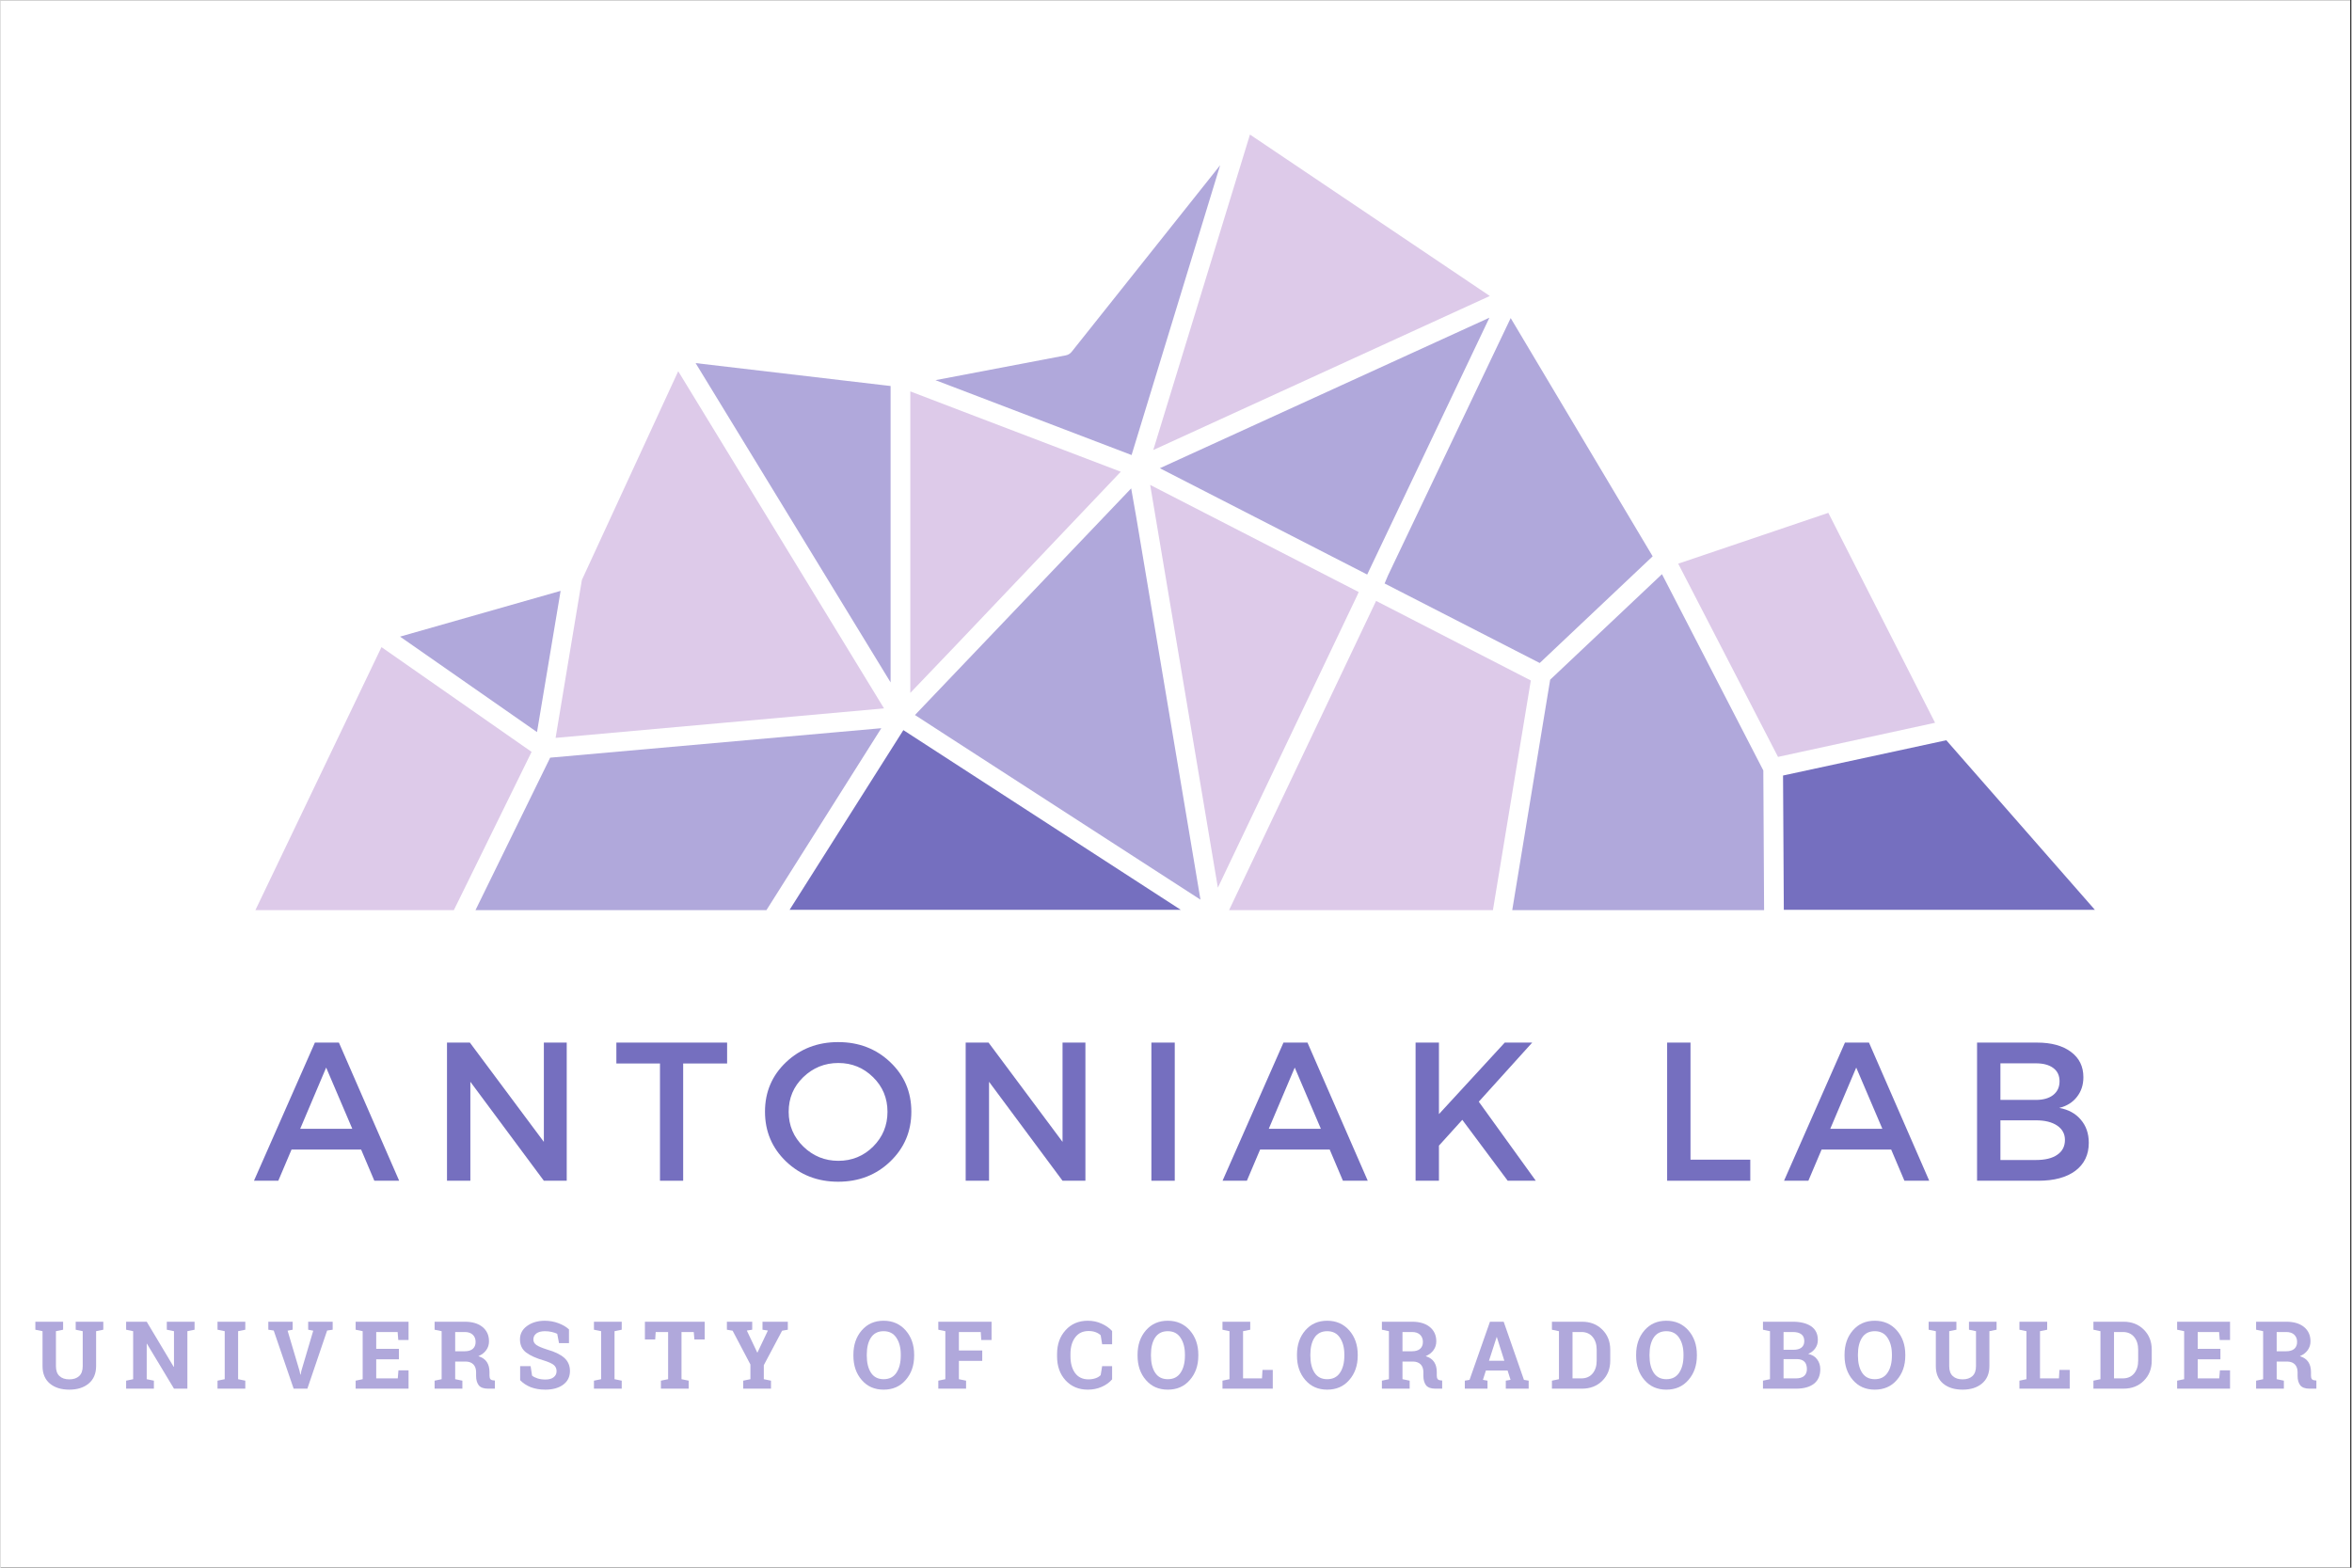
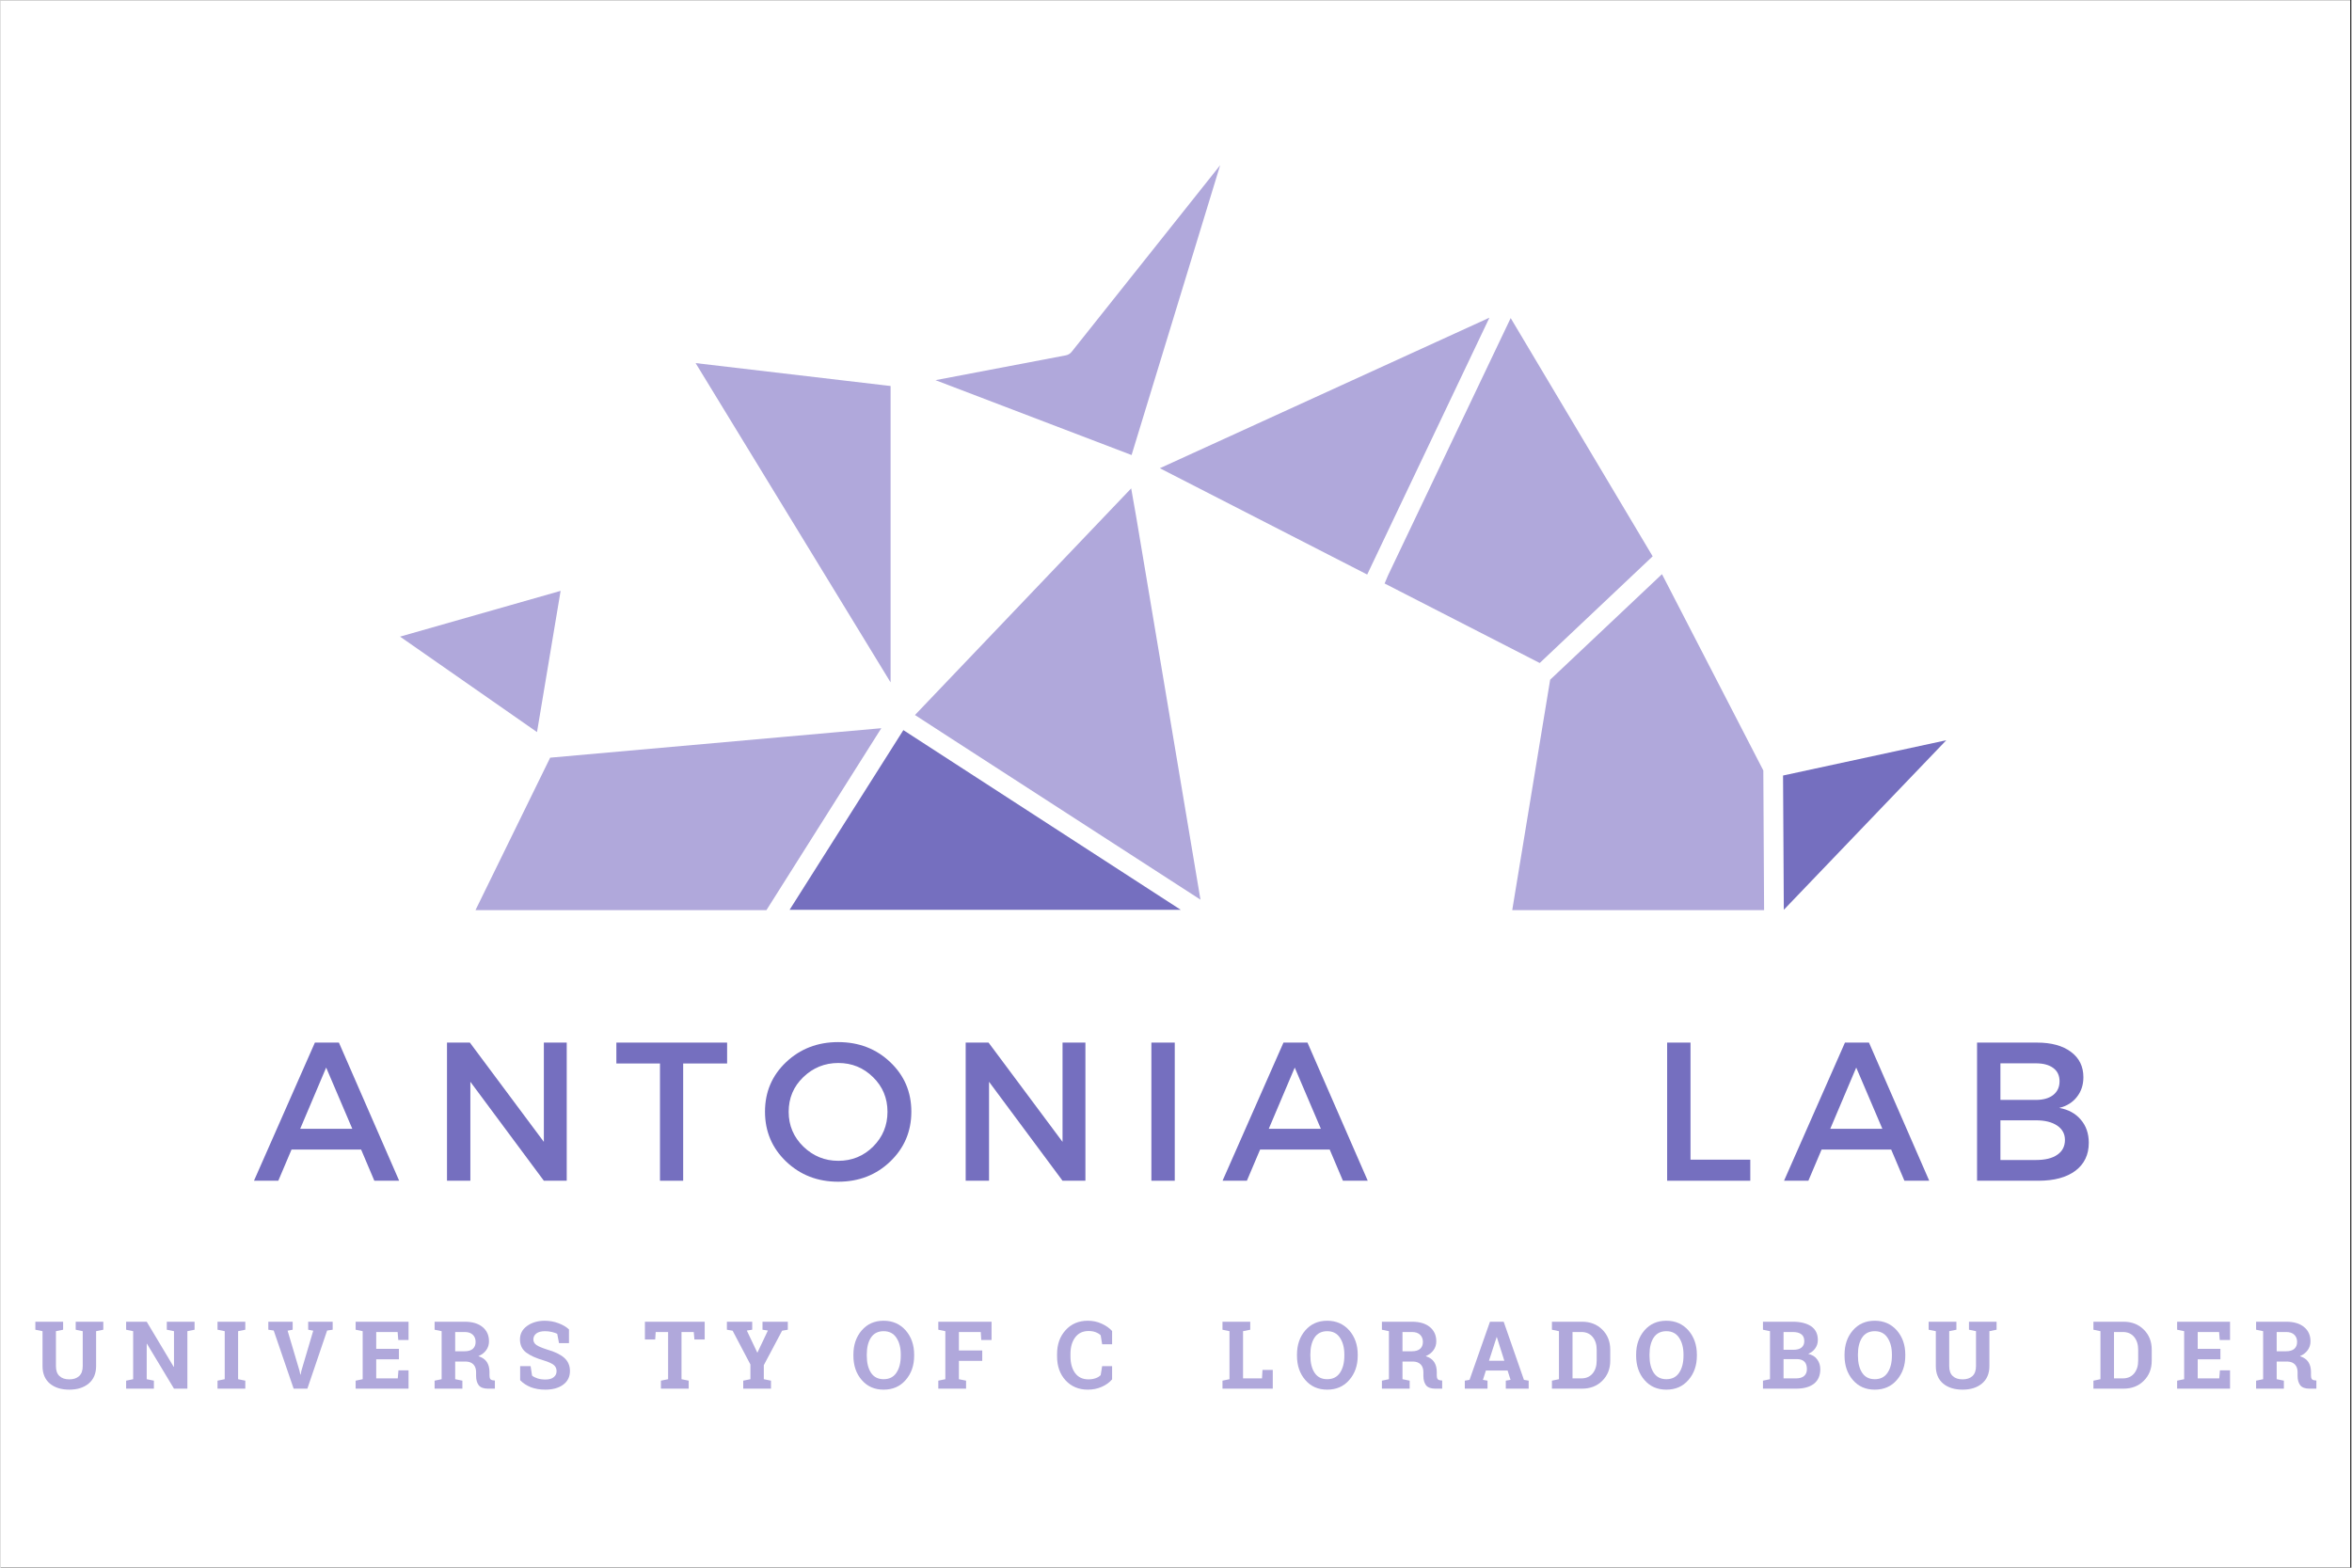
<svg xmlns="http://www.w3.org/2000/svg" width="300" zoomAndPan="magnify" viewBox="0 0 224.88 150" height="200" preserveAspectRatio="xMidYMid meet" version="1.2">
  <rect x="0" y="0" width="224.88" height="150" fill="#333333" stroke="none" />
  <defs>
    <clipPath id="7ecc6bb262">
      <path d="M 0 0.039 L 224.762 0.039 L 224.762 149.961 L 0 149.961 Z M 0 0.039 " />
    </clipPath>
    <clipPath id="6f0a64b45a">
      <path d="M 75.441 69.676 L 200.34 69.676 L 200.34 87.086 L 75.441 87.086 Z M 75.441 69.676 " />
    </clipPath>
    <clipPath id="1b5593292c">
-       <path d="M 24.371 12.875 L 185.352 12.875 L 185.352 87.086 L 24.371 87.086 Z M 24.371 12.875 " />
-     </clipPath>
+       </clipPath>
    <clipPath id="04273c60e3">
      <path d="M 38.062 15.473 L 168.699 15.473 L 168.699 87.086 L 38.062 87.086 Z M 38.062 15.473 " />
    </clipPath>
  </defs>
  <g id="00fef6f7a7">
    <g clip-rule="nonzero" clip-path="url(#7ecc6bb262)">
      <path style=" stroke:none;fill-rule:nonzero;fill:#ffffff;fill-opacity:1;" d="M 0 0.039 L 224.879 0.039 L 224.879 149.961 L 0 149.961 Z M 0 0.039 " />
      <path style=" stroke:none;fill-rule:nonzero;fill:#ffffff;fill-opacity:1;" d="M 0 0.039 L 224.879 0.039 L 224.879 149.961 L 0 149.961 Z M 0 0.039 " />
    </g>
    <g clip-rule="nonzero" clip-path="url(#6f0a64b45a)">
-       <path style=" stroke:none;fill-rule:nonzero;fill:#756fbf;fill-opacity:1;" d="M 170.512 74.203 L 170.586 87.051 L 200.34 87.051 L 186.129 70.828 Z M 103.086 80.699 L 112.891 87.051 L 75.477 87.051 L 86.359 69.859 L 103.086 80.699 " />
+       <path style=" stroke:none;fill-rule:nonzero;fill:#756fbf;fill-opacity:1;" d="M 170.512 74.203 L 170.586 87.051 L 186.129 70.828 Z M 103.086 80.699 L 112.891 87.051 L 75.477 87.051 L 86.359 69.859 L 103.086 80.699 " />
    </g>
    <g clip-rule="nonzero" clip-path="url(#1b5593292c)">
      <path style=" stroke:none;fill-rule:nonzero;fill:#ddcae9;fill-opacity:1;" d="M 174.844 49.07 L 160.484 53.934 L 170.031 72.422 L 185.055 69.156 Z M 129.914 56.645 L 109.969 46.398 L 116.445 84.934 L 129.805 56.906 Z M 131.582 57.496 L 117.516 87.086 L 142.758 87.086 L 146.383 65.109 Z M 50.793 71.941 L 36.434 61.918 L 24.371 87.086 L 43.355 87.086 L 44.762 84.227 Z M 53.09 70.602 L 84.508 67.781 L 64.82 35.52 L 55.605 55.492 Z M 107.156 45.137 L 92.168 39.418 L 87.023 37.449 L 87.023 66.297 L 91.391 61.73 Z M 110.266 43.059 L 119.516 12.875 L 142.461 28.32 Z M 110.266 43.059 " />
    </g>
    <g clip-rule="nonzero" clip-path="url(#04273c60e3)">
      <path style=" stroke:none;fill-rule:nonzero;fill:#b0a8db;fill-opacity:1;" d="M 52.57 72.496 L 45.426 87.086 L 73.258 87.086 L 84.25 69.676 Z M 158.93 54.938 L 148.234 65.035 L 144.605 87.086 L 168.699 87.086 L 168.625 73.719 Z M 108.152 46.73 L 87.469 68.414 L 90.727 70.527 L 114.781 86.082 L 108.637 49.48 Z M 85.137 36.934 L 66.484 34.742 L 85.137 65.293 L 85.137 36.895 Z M 51.312 70.047 L 53.57 56.535 L 38.211 60.914 Z M 142.422 30.398 L 110.895 44.801 L 130.73 54.973 Z M 116.664 15.809 L 102.457 33.664 C 102.316 33.84 102.121 33.957 101.902 34 L 89.43 36.375 L 108.191 43.539 Z M 132.727 55.047 L 144.457 30.434 L 158.039 53.23 L 147.234 63.438 L 132.395 55.828 L 132.727 55.047 " />
    </g>
    <g style="fill:#756fbf;fill-opacity:1;">
      <g transform="translate(24.22, 112.976)">
        <path style="stroke:none" d="M 10.266 -2.984 L 3.609 -2.984 L 2.344 0 L 0.016 0 L 5.844 -13.219 L 8.141 -13.219 L 13.906 0 L 11.531 0 Z M 9.422 -4.969 L 6.922 -10.828 L 4.438 -4.969 Z M 9.422 -4.969 " />
      </g>
    </g>
    <g style="fill:#756fbf;fill-opacity:1;">
      <g transform="translate(40.967, 112.976)">
        <path style="stroke:none" d="M 13.188 0 L 11 0 L 3.969 -9.469 L 3.969 0 L 1.734 0 L 1.734 -13.219 L 3.922 -13.219 L 11 -3.719 L 11 -13.219 L 13.188 -13.219 Z M 13.188 0 " />
      </g>
    </g>
    <g style="fill:#756fbf;fill-opacity:1;">
      <g transform="translate(58.732, 112.976)">
        <path style="stroke:none" d="M 10.766 -11.219 L 6.562 -11.219 L 6.562 0 L 4.344 0 L 4.344 -11.219 L 0.172 -11.219 L 0.172 -13.219 L 10.766 -13.219 Z M 10.766 -11.219 " />
      </g>
    </g>
    <g style="fill:#756fbf;fill-opacity:1;">
      <g transform="translate(72.481, 112.976)">
        <path style="stroke:none" d="M 2.656 -11.344 C 4.008 -12.625 5.672 -13.266 7.641 -13.266 C 9.617 -13.266 11.281 -12.625 12.625 -11.344 C 13.969 -10.07 14.641 -8.492 14.641 -6.609 C 14.641 -4.723 13.969 -3.133 12.625 -1.844 C 11.281 -0.551 9.617 0.094 7.641 0.094 C 5.672 0.094 4.008 -0.551 2.656 -1.844 C 1.312 -3.133 0.641 -4.723 0.641 -6.609 C 0.641 -8.492 1.312 -10.07 2.656 -11.344 Z M 7.656 -11.266 C 6.352 -11.266 5.234 -10.812 4.297 -9.906 C 3.367 -9.008 2.906 -7.906 2.906 -6.594 C 2.906 -5.289 3.375 -4.18 4.312 -3.266 C 5.25 -2.359 6.363 -1.906 7.656 -1.906 C 8.957 -1.906 10.066 -2.359 10.984 -3.266 C 11.898 -4.18 12.359 -5.289 12.359 -6.594 C 12.359 -7.906 11.898 -9.008 10.984 -9.906 C 10.066 -10.812 8.957 -11.266 7.656 -11.266 Z M 7.656 -11.266 " />
      </g>
    </g>
    <g style="fill:#756fbf;fill-opacity:1;">
      <g transform="translate(90.586, 112.976)">
        <path style="stroke:none" d="M 13.188 0 L 11 0 L 3.969 -9.469 L 3.969 0 L 1.734 0 L 1.734 -13.219 L 3.922 -13.219 L 11 -3.719 L 11 -13.219 L 13.188 -13.219 Z M 13.188 0 " />
      </g>
    </g>
    <g style="fill:#756fbf;fill-opacity:1;">
      <g transform="translate(108.352, 112.976)">
        <path style="stroke:none" d="M 3.969 0 L 1.734 0 L 1.734 -13.219 L 3.969 -13.219 Z M 3.969 0 " />
      </g>
    </g>
    <g style="fill:#756fbf;fill-opacity:1;">
      <g transform="translate(116.877, 112.976)">
        <path style="stroke:none" d="M 10.266 -2.984 L 3.609 -2.984 L 2.344 0 L 0.016 0 L 5.844 -13.219 L 8.141 -13.219 L 13.906 0 L 11.531 0 Z M 9.422 -4.969 L 6.922 -10.828 L 4.438 -4.969 Z M 9.422 -4.969 " />
      </g>
    </g>
    <g style="fill:#756fbf;fill-opacity:1;">
      <g transform="translate(133.625, 112.976)">
-         <path style="stroke:none" d="M 10.547 0 L 6.203 -5.828 L 3.969 -3.359 L 3.969 0 L 1.734 0 L 1.734 -13.219 L 3.969 -13.219 L 3.969 -6.375 L 10.266 -13.219 L 12.891 -13.219 L 7.781 -7.562 L 13.234 0 Z M 10.547 0 " />
-       </g>
+         </g>
    </g>
    <g style="fill:#756fbf;fill-opacity:1;">
      <g transform="translate(149.995, 112.976)">
        <path style="stroke:none" d="" />
      </g>
    </g>
    <g style="fill:#756fbf;fill-opacity:1;">
      <g transform="translate(157.69, 112.976)">
        <path style="stroke:none" d="M 3.969 -2.016 L 9.688 -2.016 L 9.688 0 L 1.734 0 L 1.734 -13.219 L 3.969 -13.219 Z M 3.969 -2.016 " />
      </g>
    </g>
    <g style="fill:#756fbf;fill-opacity:1;">
      <g transform="translate(170.591, 112.976)">
        <path style="stroke:none" d="M 10.266 -2.984 L 3.609 -2.984 L 2.344 0 L 0.016 0 L 5.844 -13.219 L 8.141 -13.219 L 13.906 0 L 11.531 0 Z M 9.422 -4.969 L 6.922 -10.828 L 4.438 -4.969 Z M 9.422 -4.969 " />
      </g>
    </g>
    <g style="fill:#756fbf;fill-opacity:1;">
      <g transform="translate(187.338, 112.976)">
        <path style="stroke:none" d="M 1.734 -13.219 L 7.469 -13.219 C 8.844 -13.219 9.926 -12.922 10.719 -12.328 C 11.508 -11.742 11.906 -10.938 11.906 -9.906 C 11.906 -9.164 11.695 -8.535 11.281 -8.016 C 10.875 -7.492 10.312 -7.145 9.594 -6.969 C 10.469 -6.812 11.156 -6.438 11.656 -5.844 C 12.164 -5.258 12.422 -4.52 12.422 -3.625 C 12.422 -2.488 11.992 -1.598 11.141 -0.953 C 10.285 -0.316 9.109 0 7.609 0 L 1.734 0 Z M 3.969 -11.234 L 3.969 -7.734 L 7.359 -7.734 C 8.066 -7.734 8.617 -7.891 9.016 -8.203 C 9.422 -8.523 9.625 -8.961 9.625 -9.516 C 9.625 -10.066 9.426 -10.488 9.031 -10.781 C 8.633 -11.082 8.078 -11.234 7.359 -11.234 Z M 3.969 -5.781 L 3.969 -1.984 L 7.359 -1.984 C 8.242 -1.984 8.926 -2.148 9.406 -2.484 C 9.895 -2.816 10.141 -3.289 10.141 -3.906 C 10.141 -4.488 9.891 -4.945 9.391 -5.281 C 8.898 -5.613 8.223 -5.781 7.359 -5.781 Z M 3.969 -5.781 " />
      </g>
    </g>
    <g style="fill:#b0a8db;fill-opacity:1;">
      <g transform="translate(3.15, 132.871)">
        <path style="stroke:none" d="M 2.828 -6.406 L 2.828 -5.641 L 2.141 -5.5 L 2.141 -2.156 C 2.141 -1.727 2.254 -1.41 2.484 -1.203 C 2.711 -0.992 3.023 -0.891 3.422 -0.891 C 3.816 -0.891 4.129 -0.992 4.359 -1.203 C 4.586 -1.41 4.703 -1.727 4.703 -2.156 L 4.703 -5.5 L 4.031 -5.641 L 4.031 -6.406 L 6.672 -6.406 L 6.672 -5.641 L 5.984 -5.5 L 5.984 -2.156 C 5.984 -1.438 5.742 -0.879 5.266 -0.484 C 4.797 -0.098 4.18 0.094 3.422 0.094 C 2.648 0.094 2.031 -0.098 1.562 -0.484 C 1.094 -0.879 0.859 -1.438 0.859 -2.156 L 0.859 -5.5 L 0.172 -5.641 L 0.172 -6.406 Z M 2.828 -6.406 " />
      </g>
    </g>
    <g style="fill:#b0a8db;fill-opacity:1;">
      <g transform="translate(11.756, 132.871)">
        <path style="stroke:none" d="M 6.797 -6.406 L 6.797 -5.641 L 6.109 -5.5 L 6.109 0 L 4.828 0 L 2.234 -4.312 L 2.219 -4.312 L 2.219 -0.906 L 2.906 -0.766 L 2.906 0 L 0.25 0 L 0.25 -0.766 L 0.922 -0.906 L 0.922 -5.5 L 0.25 -5.641 L 0.25 -6.406 L 2.219 -6.406 L 4.797 -2.094 L 4.828 -2.094 L 4.828 -5.5 L 4.141 -5.641 L 4.141 -6.406 Z M 6.797 -6.406 " />
      </g>
    </g>
    <g style="fill:#b0a8db;fill-opacity:1;">
      <g transform="translate(20.515, 132.871)">
        <path style="stroke:none" d="M 0.234 -5.641 L 0.234 -6.406 L 2.891 -6.406 L 2.891 -5.641 L 2.203 -5.5 L 2.203 -0.906 L 2.891 -0.766 L 2.891 0 L 0.234 0 L 0.234 -0.766 L 0.922 -0.906 L 0.922 -5.5 Z M 0.234 -5.641 " />
      </g>
    </g>
    <g style="fill:#b0a8db;fill-opacity:1;">
      <g transform="translate(25.453, 132.871)">
        <path style="stroke:none" d="M 2.484 -5.641 L 2 -5.547 L 3.141 -1.703 L 3.219 -1.344 L 3.25 -1.344 L 3.312 -1.688 L 4.453 -5.547 L 3.969 -5.641 L 3.969 -6.406 L 6.312 -6.406 L 6.312 -5.641 L 5.781 -5.562 L 3.891 0 L 2.578 0 L 0.672 -5.562 L 0.156 -5.641 L 0.156 -6.406 L 2.484 -6.406 Z M 2.484 -5.641 " />
      </g>
    </g>
    <g style="fill:#b0a8db;fill-opacity:1;">
      <g transform="translate(33.712, 132.871)">
        <path style="stroke:none" d="M 4.391 -2.812 L 2.219 -2.812 L 2.219 -0.984 L 4.281 -0.984 L 4.344 -1.75 L 5.312 -1.75 L 5.312 0 L 0.25 0 L 0.25 -0.766 L 0.922 -0.906 L 0.922 -5.5 L 0.25 -5.641 L 0.25 -6.406 L 5.312 -6.406 L 5.312 -4.656 L 4.328 -4.656 L 4.266 -5.422 L 2.219 -5.422 L 2.219 -3.812 L 4.391 -3.812 Z M 4.391 -2.812 " />
      </g>
    </g>
    <g style="fill:#b0a8db;fill-opacity:1;">
      <g transform="translate(41.266, 132.871)">
        <path style="stroke:none" d="M 3.125 -6.406 C 3.852 -6.406 4.422 -6.238 4.828 -5.906 C 5.242 -5.57 5.453 -5.113 5.453 -4.531 C 5.453 -4.207 5.363 -3.926 5.188 -3.688 C 5.02 -3.445 4.77 -3.254 4.438 -3.109 C 4.812 -2.992 5.082 -2.805 5.25 -2.547 C 5.414 -2.297 5.5 -1.977 5.5 -1.594 L 5.5 -1.266 C 5.5 -1.117 5.523 -1.004 5.578 -0.922 C 5.641 -0.848 5.734 -0.805 5.859 -0.797 L 6.016 -0.781 L 6.016 0 L 5.359 0 C 4.941 0 4.645 -0.109 4.469 -0.328 C 4.301 -0.555 4.219 -0.852 4.219 -1.219 L 4.219 -1.578 C 4.219 -1.891 4.133 -2.133 3.969 -2.312 C 3.801 -2.488 3.566 -2.582 3.266 -2.594 L 2.219 -2.594 L 2.219 -0.906 L 2.906 -0.766 L 2.906 0 L 0.25 0 L 0.25 -0.766 L 0.922 -0.906 L 0.922 -5.5 L 0.25 -5.641 L 0.25 -6.406 Z M 2.219 -3.578 L 3.109 -3.578 C 3.461 -3.578 3.727 -3.656 3.906 -3.812 C 4.082 -3.969 4.172 -4.188 4.172 -4.469 C 4.172 -4.758 4.082 -4.988 3.906 -5.156 C 3.727 -5.332 3.469 -5.422 3.125 -5.422 L 2.219 -5.422 Z M 2.219 -3.578 " />
      </g>
    </g>
    <g style="fill:#b0a8db;fill-opacity:1;">
      <g transform="translate(49.261, 132.871)">
        <path style="stroke:none" d="M 5.109 -4.359 L 4.156 -4.359 L 3.984 -5.25 C 3.867 -5.312 3.703 -5.367 3.484 -5.422 C 3.273 -5.473 3.051 -5.5 2.812 -5.5 C 2.457 -5.5 2.18 -5.426 1.984 -5.281 C 1.797 -5.133 1.703 -4.941 1.703 -4.703 C 1.703 -4.492 1.801 -4.316 2 -4.172 C 2.207 -4.035 2.555 -3.891 3.047 -3.734 C 3.754 -3.535 4.289 -3.273 4.656 -2.953 C 5.02 -2.629 5.203 -2.207 5.203 -1.688 C 5.203 -1.133 4.984 -0.695 4.547 -0.375 C 4.117 -0.062 3.551 0.094 2.844 0.094 C 2.332 0.094 1.867 0.016 1.453 -0.141 C 1.047 -0.305 0.707 -0.531 0.438 -0.812 L 0.438 -2.156 L 1.438 -2.156 L 1.578 -1.25 C 1.703 -1.145 1.875 -1.055 2.094 -0.984 C 2.32 -0.91 2.57 -0.875 2.844 -0.875 C 3.195 -0.875 3.461 -0.945 3.641 -1.094 C 3.828 -1.238 3.922 -1.43 3.922 -1.672 C 3.922 -1.922 3.832 -2.117 3.656 -2.266 C 3.477 -2.41 3.172 -2.551 2.734 -2.688 C 1.973 -2.906 1.395 -3.164 1 -3.469 C 0.613 -3.77 0.422 -4.188 0.422 -4.719 C 0.422 -5.238 0.641 -5.66 1.078 -5.984 C 1.523 -6.316 2.082 -6.488 2.75 -6.5 C 3.238 -6.5 3.688 -6.422 4.094 -6.266 C 4.5 -6.117 4.836 -5.922 5.109 -5.672 Z M 5.109 -4.359 " />
      </g>
    </g>
    <g style="fill:#b0a8db;fill-opacity:1;">
      <g transform="translate(56.525, 132.871)">
-         <path style="stroke:none" d="M 0.234 -5.641 L 0.234 -6.406 L 2.891 -6.406 L 2.891 -5.641 L 2.203 -5.5 L 2.203 -0.906 L 2.891 -0.766 L 2.891 0 L 0.234 0 L 0.234 -0.766 L 0.922 -0.906 L 0.922 -5.5 Z M 0.234 -5.641 " />
-       </g>
+         </g>
    </g>
    <g style="fill:#b0a8db;fill-opacity:1;">
      <g transform="translate(61.463, 132.871)">
        <path style="stroke:none" d="M 5.891 -6.406 L 5.891 -4.703 L 4.906 -4.703 L 4.844 -5.422 L 3.672 -5.422 L 3.672 -0.906 L 4.359 -0.766 L 4.359 0 L 1.703 0 L 1.703 -0.766 L 2.391 -0.906 L 2.391 -5.422 L 1.203 -5.422 L 1.156 -4.703 L 0.172 -4.703 L 0.172 -6.406 Z M 5.891 -6.406 " />
      </g>
    </g>
    <g style="fill:#b0a8db;fill-opacity:1;">
      <g transform="translate(69.321, 132.871)">
        <path style="stroke:none" d="M 2.578 -5.641 L 2.062 -5.562 L 3.062 -3.453 L 3.078 -3.453 L 4.078 -5.562 L 3.562 -5.641 L 3.562 -6.406 L 5.984 -6.406 L 5.984 -5.641 L 5.438 -5.547 L 3.688 -2.25 L 3.688 -0.906 L 4.375 -0.766 L 4.375 0 L 1.719 0 L 1.719 -0.766 L 2.406 -0.906 L 2.406 -2.312 L 0.703 -5.547 L 0.156 -5.641 L 0.156 -6.406 L 2.578 -6.406 Z M 2.578 -5.641 " />
      </g>
    </g>
    <g style="fill:#b0a8db;fill-opacity:1;">
      <g transform="translate(77.272, 132.871)">
        <path style="stroke:none" d="" />
      </g>
    </g>
    <g style="fill:#b0a8db;fill-opacity:1;">
      <g transform="translate(81.282, 132.871)">
        <path style="stroke:none" d="M 6.109 -3.156 C 6.109 -2.219 5.836 -1.441 5.297 -0.828 C 4.766 -0.211 4.062 0.094 3.188 0.094 C 2.32 0.094 1.625 -0.211 1.094 -0.828 C 0.562 -1.441 0.297 -2.219 0.297 -3.156 L 0.297 -3.25 C 0.297 -4.188 0.562 -4.961 1.094 -5.578 C 1.625 -6.191 2.32 -6.5 3.188 -6.5 C 4.051 -6.5 4.754 -6.191 5.297 -5.578 C 5.836 -4.961 6.109 -4.188 6.109 -3.25 Z M 4.828 -3.266 C 4.828 -3.922 4.688 -4.457 4.406 -4.875 C 4.133 -5.289 3.727 -5.5 3.188 -5.5 C 2.645 -5.5 2.238 -5.289 1.969 -4.875 C 1.707 -4.469 1.578 -3.93 1.578 -3.266 L 1.578 -3.156 C 1.578 -2.477 1.711 -1.93 1.984 -1.516 C 2.254 -1.109 2.656 -0.906 3.188 -0.906 C 3.727 -0.906 4.133 -1.109 4.406 -1.516 C 4.688 -1.93 4.828 -2.477 4.828 -3.156 Z M 4.828 -3.266 " />
      </g>
    </g>
    <g style="fill:#b0a8db;fill-opacity:1;">
      <g transform="translate(89.452, 132.871)">
        <path style="stroke:none" d="M 0.25 -0.766 L 0.922 -0.906 L 0.922 -5.5 L 0.25 -5.641 L 0.25 -6.406 L 5.344 -6.406 L 5.344 -4.656 L 4.359 -4.656 L 4.312 -5.422 L 2.219 -5.422 L 2.219 -3.656 L 4.453 -3.656 L 4.453 -2.656 L 2.219 -2.656 L 2.219 -0.906 L 2.906 -0.766 L 2.906 0 L 0.25 0 Z M 0.25 -0.766 " />
      </g>
    </g>
    <g style="fill:#b0a8db;fill-opacity:1;">
      <g transform="translate(96.818, 132.871)">
        <path style="stroke:none" d="" />
      </g>
    </g>
    <g style="fill:#b0a8db;fill-opacity:1;">
      <g transform="translate(100.828, 132.871)">
        <path style="stroke:none" d="M 5.5 -4.25 L 4.547 -4.25 L 4.406 -5.109 C 4.281 -5.234 4.117 -5.332 3.922 -5.406 C 3.734 -5.477 3.508 -5.516 3.25 -5.516 C 2.695 -5.516 2.27 -5.312 1.969 -4.906 C 1.664 -4.5 1.516 -3.969 1.516 -3.312 L 1.516 -3.094 C 1.516 -2.445 1.66 -1.914 1.953 -1.5 C 2.254 -1.094 2.68 -0.891 3.234 -0.891 C 3.484 -0.891 3.711 -0.926 3.922 -1 C 4.129 -1.07 4.289 -1.172 4.406 -1.297 L 4.547 -2.156 L 5.5 -2.156 L 5.5 -0.891 C 5.238 -0.586 4.906 -0.348 4.5 -0.172 C 4.102 0.004 3.66 0.094 3.172 0.094 C 2.305 0.094 1.598 -0.203 1.047 -0.797 C 0.504 -1.391 0.234 -2.156 0.234 -3.094 L 0.234 -3.312 C 0.234 -4.238 0.504 -5 1.047 -5.594 C 1.586 -6.195 2.297 -6.5 3.172 -6.5 C 3.66 -6.5 4.102 -6.406 4.5 -6.219 C 4.906 -6.039 5.238 -5.805 5.5 -5.516 Z M 5.5 -4.25 " />
      </g>
    </g>
    <g style="fill:#b0a8db;fill-opacity:1;">
      <g transform="translate(108.466, 132.871)">
-         <path style="stroke:none" d="M 6.109 -3.156 C 6.109 -2.219 5.836 -1.441 5.297 -0.828 C 4.766 -0.211 4.062 0.094 3.188 0.094 C 2.32 0.094 1.625 -0.211 1.094 -0.828 C 0.562 -1.441 0.297 -2.219 0.297 -3.156 L 0.297 -3.25 C 0.297 -4.188 0.562 -4.961 1.094 -5.578 C 1.625 -6.191 2.32 -6.5 3.188 -6.5 C 4.051 -6.5 4.754 -6.191 5.297 -5.578 C 5.836 -4.961 6.109 -4.188 6.109 -3.25 Z M 4.828 -3.266 C 4.828 -3.922 4.688 -4.457 4.406 -4.875 C 4.133 -5.289 3.727 -5.5 3.188 -5.5 C 2.645 -5.5 2.238 -5.289 1.969 -4.875 C 1.707 -4.469 1.578 -3.93 1.578 -3.266 L 1.578 -3.156 C 1.578 -2.477 1.711 -1.93 1.984 -1.516 C 2.254 -1.109 2.656 -0.906 3.188 -0.906 C 3.727 -0.906 4.133 -1.109 4.406 -1.516 C 4.688 -1.93 4.828 -2.477 4.828 -3.156 Z M 4.828 -3.266 " />
-       </g>
+         </g>
    </g>
    <g style="fill:#b0a8db;fill-opacity:1;">
      <g transform="translate(116.636, 132.871)">
        <path style="stroke:none" d="M 0.25 0 L 0.25 -0.766 L 0.922 -0.906 L 0.922 -5.5 L 0.25 -5.641 L 0.25 -6.406 L 2.906 -6.406 L 2.906 -5.641 L 2.219 -5.5 L 2.219 -0.984 L 4.031 -0.984 L 4.078 -1.797 L 5.062 -1.797 L 5.062 0 Z M 0.25 0 " />
      </g>
    </g>
    <g style="fill:#b0a8db;fill-opacity:1;">
      <g transform="translate(123.716, 132.871)">
        <path style="stroke:none" d="M 6.109 -3.156 C 6.109 -2.219 5.836 -1.441 5.297 -0.828 C 4.766 -0.211 4.062 0.094 3.188 0.094 C 2.32 0.094 1.625 -0.211 1.094 -0.828 C 0.562 -1.441 0.297 -2.219 0.297 -3.156 L 0.297 -3.25 C 0.297 -4.188 0.562 -4.961 1.094 -5.578 C 1.625 -6.191 2.32 -6.5 3.188 -6.5 C 4.051 -6.5 4.754 -6.191 5.297 -5.578 C 5.836 -4.961 6.109 -4.188 6.109 -3.25 Z M 4.828 -3.266 C 4.828 -3.922 4.688 -4.457 4.406 -4.875 C 4.133 -5.289 3.727 -5.5 3.188 -5.5 C 2.645 -5.5 2.238 -5.289 1.969 -4.875 C 1.707 -4.469 1.578 -3.93 1.578 -3.266 L 1.578 -3.156 C 1.578 -2.477 1.711 -1.93 1.984 -1.516 C 2.254 -1.109 2.656 -0.906 3.188 -0.906 C 3.727 -0.906 4.133 -1.109 4.406 -1.516 C 4.688 -1.93 4.828 -2.477 4.828 -3.156 Z M 4.828 -3.266 " />
      </g>
    </g>
    <g style="fill:#b0a8db;fill-opacity:1;">
      <g transform="translate(131.887, 132.871)">
        <path style="stroke:none" d="M 3.125 -6.406 C 3.852 -6.406 4.422 -6.238 4.828 -5.906 C 5.242 -5.57 5.453 -5.113 5.453 -4.531 C 5.453 -4.207 5.363 -3.926 5.188 -3.688 C 5.02 -3.445 4.77 -3.254 4.438 -3.109 C 4.812 -2.992 5.082 -2.805 5.25 -2.547 C 5.414 -2.297 5.5 -1.977 5.5 -1.594 L 5.5 -1.266 C 5.5 -1.117 5.523 -1.004 5.578 -0.922 C 5.641 -0.848 5.734 -0.805 5.859 -0.797 L 6.016 -0.781 L 6.016 0 L 5.359 0 C 4.941 0 4.645 -0.109 4.469 -0.328 C 4.301 -0.555 4.219 -0.852 4.219 -1.219 L 4.219 -1.578 C 4.219 -1.891 4.133 -2.133 3.969 -2.312 C 3.801 -2.488 3.566 -2.582 3.266 -2.594 L 2.219 -2.594 L 2.219 -0.906 L 2.906 -0.766 L 2.906 0 L 0.25 0 L 0.25 -0.766 L 0.922 -0.906 L 0.922 -5.5 L 0.25 -5.641 L 0.25 -6.406 Z M 2.219 -3.578 L 3.109 -3.578 C 3.461 -3.578 3.727 -3.656 3.906 -3.812 C 4.082 -3.969 4.172 -4.188 4.172 -4.469 C 4.172 -4.758 4.082 -4.988 3.906 -5.156 C 3.727 -5.332 3.469 -5.422 3.125 -5.422 L 2.219 -5.422 Z M 2.219 -3.578 " />
      </g>
    </g>
    <g style="fill:#b0a8db;fill-opacity:1;">
      <g transform="translate(139.881, 132.871)">
        <path style="stroke:none" d="M 0.188 -0.766 L 0.641 -0.844 L 2.594 -6.406 L 3.906 -6.406 L 5.844 -0.844 L 6.297 -0.766 L 6.297 0 L 4.109 0 L 4.109 -0.766 L 4.562 -0.844 L 4.281 -1.734 L 2.203 -1.734 L 1.922 -0.844 L 2.359 -0.766 L 2.359 0 L 0.188 0 Z M 2.5 -2.672 L 3.969 -2.672 L 3.25 -4.938 L 3.234 -4.938 Z M 2.5 -2.672 " />
      </g>
    </g>
    <g style="fill:#b0a8db;fill-opacity:1;">
      <g transform="translate(148.153, 132.871)">
        <path style="stroke:none" d="M 3.125 -6.406 C 3.914 -6.406 4.562 -6.156 5.062 -5.656 C 5.57 -5.156 5.828 -4.516 5.828 -3.734 L 5.828 -2.672 C 5.828 -1.891 5.57 -1.25 5.062 -0.75 C 4.562 -0.25 3.914 0 3.125 0 L 0.25 0 L 0.25 -0.766 L 0.922 -0.906 L 0.922 -5.5 L 0.25 -5.641 L 0.25 -6.406 Z M 2.219 -5.422 L 2.219 -0.984 L 3.062 -0.984 C 3.52 -0.984 3.879 -1.141 4.141 -1.453 C 4.398 -1.766 4.531 -2.172 4.531 -2.672 L 4.531 -3.734 C 4.531 -4.234 4.398 -4.641 4.141 -4.953 C 3.879 -5.266 3.52 -5.422 3.062 -5.422 Z M 2.219 -5.422 " />
      </g>
    </g>
    <g style="fill:#b0a8db;fill-opacity:1;">
      <g transform="translate(156.16, 132.871)">
        <path style="stroke:none" d="M 6.109 -3.156 C 6.109 -2.219 5.836 -1.441 5.297 -0.828 C 4.766 -0.211 4.062 0.094 3.188 0.094 C 2.32 0.094 1.625 -0.211 1.094 -0.828 C 0.562 -1.441 0.297 -2.219 0.297 -3.156 L 0.297 -3.25 C 0.297 -4.188 0.562 -4.961 1.094 -5.578 C 1.625 -6.191 2.32 -6.5 3.188 -6.5 C 4.051 -6.5 4.754 -6.191 5.297 -5.578 C 5.836 -4.961 6.109 -4.188 6.109 -3.25 Z M 4.828 -3.266 C 4.828 -3.922 4.688 -4.457 4.406 -4.875 C 4.133 -5.289 3.727 -5.5 3.188 -5.5 C 2.645 -5.5 2.238 -5.289 1.969 -4.875 C 1.707 -4.469 1.578 -3.93 1.578 -3.266 L 1.578 -3.156 C 1.578 -2.477 1.711 -1.93 1.984 -1.516 C 2.254 -1.109 2.656 -0.906 3.188 -0.906 C 3.727 -0.906 4.133 -1.109 4.406 -1.516 C 4.688 -1.93 4.828 -2.477 4.828 -3.156 Z M 4.828 -3.266 " />
      </g>
    </g>
    <g style="fill:#b0a8db;fill-opacity:1;">
      <g transform="translate(164.331, 132.871)">
        <path style="stroke:none" d="" />
      </g>
    </g>
    <g style="fill:#b0a8db;fill-opacity:1;">
      <g transform="translate(168.341, 132.871)">
        <path style="stroke:none" d="M 3.094 -6.406 C 3.844 -6.406 4.43 -6.258 4.859 -5.969 C 5.285 -5.676 5.5 -5.238 5.5 -4.656 C 5.5 -4.352 5.414 -4.086 5.25 -3.859 C 5.094 -3.629 4.867 -3.453 4.578 -3.328 C 4.961 -3.242 5.25 -3.066 5.438 -2.797 C 5.633 -2.535 5.734 -2.223 5.734 -1.859 C 5.734 -1.254 5.531 -0.789 5.125 -0.469 C 4.719 -0.156 4.145 0 3.406 0 L 0.25 0 L 0.25 -0.766 L 0.922 -0.906 L 0.922 -5.5 L 0.25 -5.641 L 0.25 -6.406 Z M 2.219 -2.828 L 2.219 -0.984 L 3.406 -0.984 C 3.738 -0.984 3.992 -1.055 4.172 -1.203 C 4.359 -1.359 4.453 -1.578 4.453 -1.859 C 4.453 -2.18 4.375 -2.422 4.219 -2.578 C 4.062 -2.742 3.82 -2.828 3.5 -2.828 Z M 2.219 -3.719 L 3.141 -3.719 C 3.484 -3.719 3.742 -3.785 3.922 -3.922 C 4.109 -4.066 4.203 -4.273 4.203 -4.547 C 4.203 -4.848 4.109 -5.066 3.922 -5.203 C 3.742 -5.348 3.469 -5.422 3.094 -5.422 L 2.219 -5.422 Z M 2.219 -3.719 " />
      </g>
    </g>
    <g style="fill:#b0a8db;fill-opacity:1;">
      <g transform="translate(176.098, 132.871)">
        <path style="stroke:none" d="M 6.109 -3.156 C 6.109 -2.219 5.836 -1.441 5.297 -0.828 C 4.766 -0.211 4.062 0.094 3.188 0.094 C 2.32 0.094 1.625 -0.211 1.094 -0.828 C 0.562 -1.441 0.297 -2.219 0.297 -3.156 L 0.297 -3.25 C 0.297 -4.188 0.562 -4.961 1.094 -5.578 C 1.625 -6.191 2.32 -6.5 3.188 -6.5 C 4.051 -6.5 4.754 -6.191 5.297 -5.578 C 5.836 -4.961 6.109 -4.188 6.109 -3.25 Z M 4.828 -3.266 C 4.828 -3.922 4.688 -4.457 4.406 -4.875 C 4.133 -5.289 3.727 -5.5 3.188 -5.5 C 2.645 -5.5 2.238 -5.289 1.969 -4.875 C 1.707 -4.469 1.578 -3.93 1.578 -3.266 L 1.578 -3.156 C 1.578 -2.477 1.711 -1.93 1.984 -1.516 C 2.254 -1.109 2.656 -0.906 3.188 -0.906 C 3.727 -0.906 4.133 -1.109 4.406 -1.516 C 4.688 -1.93 4.828 -2.477 4.828 -3.156 Z M 4.828 -3.266 " />
      </g>
    </g>
    <g style="fill:#b0a8db;fill-opacity:1;">
      <g transform="translate(184.268, 132.871)">
        <path style="stroke:none" d="M 2.828 -6.406 L 2.828 -5.641 L 2.141 -5.5 L 2.141 -2.156 C 2.141 -1.727 2.254 -1.41 2.484 -1.203 C 2.711 -0.992 3.023 -0.891 3.422 -0.891 C 3.816 -0.891 4.129 -0.992 4.359 -1.203 C 4.586 -1.41 4.703 -1.727 4.703 -2.156 L 4.703 -5.5 L 4.031 -5.641 L 4.031 -6.406 L 6.672 -6.406 L 6.672 -5.641 L 5.984 -5.5 L 5.984 -2.156 C 5.984 -1.438 5.742 -0.879 5.266 -0.484 C 4.797 -0.098 4.18 0.094 3.422 0.094 C 2.648 0.094 2.031 -0.098 1.562 -0.484 C 1.094 -0.879 0.859 -1.438 0.859 -2.156 L 0.859 -5.5 L 0.172 -5.641 L 0.172 -6.406 Z M 2.828 -6.406 " />
      </g>
    </g>
    <g style="fill:#b0a8db;fill-opacity:1;">
      <g transform="translate(192.874, 132.871)">
-         <path style="stroke:none" d="M 0.25 0 L 0.25 -0.766 L 0.922 -0.906 L 0.922 -5.5 L 0.25 -5.641 L 0.25 -6.406 L 2.906 -6.406 L 2.906 -5.641 L 2.219 -5.5 L 2.219 -0.984 L 4.031 -0.984 L 4.078 -1.797 L 5.062 -1.797 L 5.062 0 Z M 0.25 0 " />
-       </g>
+         </g>
    </g>
    <g style="fill:#b0a8db;fill-opacity:1;">
      <g transform="translate(199.954, 132.871)">
        <path style="stroke:none" d="M 3.125 -6.406 C 3.914 -6.406 4.562 -6.156 5.062 -5.656 C 5.57 -5.156 5.828 -4.516 5.828 -3.734 L 5.828 -2.672 C 5.828 -1.891 5.57 -1.25 5.062 -0.75 C 4.562 -0.25 3.914 0 3.125 0 L 0.25 0 L 0.25 -0.766 L 0.922 -0.906 L 0.922 -5.5 L 0.25 -5.641 L 0.25 -6.406 Z M 2.219 -5.422 L 2.219 -0.984 L 3.062 -0.984 C 3.52 -0.984 3.879 -1.141 4.141 -1.453 C 4.398 -1.766 4.531 -2.172 4.531 -2.672 L 4.531 -3.734 C 4.531 -4.234 4.398 -4.641 4.141 -4.953 C 3.879 -5.266 3.52 -5.422 3.062 -5.422 Z M 2.219 -5.422 " />
      </g>
    </g>
    <g style="fill:#b0a8db;fill-opacity:1;">
      <g transform="translate(207.961, 132.871)">
        <path style="stroke:none" d="M 4.391 -2.812 L 2.219 -2.812 L 2.219 -0.984 L 4.281 -0.984 L 4.344 -1.75 L 5.312 -1.75 L 5.312 0 L 0.25 0 L 0.25 -0.766 L 0.922 -0.906 L 0.922 -5.5 L 0.25 -5.641 L 0.25 -6.406 L 5.312 -6.406 L 5.312 -4.656 L 4.328 -4.656 L 4.266 -5.422 L 2.219 -5.422 L 2.219 -3.812 L 4.391 -3.812 Z M 4.391 -2.812 " />
      </g>
    </g>
    <g style="fill:#b0a8db;fill-opacity:1;">
      <g transform="translate(215.516, 132.871)">
        <path style="stroke:none" d="M 3.125 -6.406 C 3.852 -6.406 4.422 -6.238 4.828 -5.906 C 5.242 -5.57 5.453 -5.113 5.453 -4.531 C 5.453 -4.207 5.363 -3.926 5.188 -3.688 C 5.02 -3.445 4.77 -3.254 4.438 -3.109 C 4.812 -2.992 5.082 -2.805 5.25 -2.547 C 5.414 -2.297 5.5 -1.977 5.5 -1.594 L 5.5 -1.266 C 5.5 -1.117 5.523 -1.004 5.578 -0.922 C 5.641 -0.848 5.734 -0.805 5.859 -0.797 L 6.016 -0.781 L 6.016 0 L 5.359 0 C 4.941 0 4.645 -0.109 4.469 -0.328 C 4.301 -0.555 4.219 -0.852 4.219 -1.219 L 4.219 -1.578 C 4.219 -1.891 4.133 -2.133 3.969 -2.312 C 3.801 -2.488 3.566 -2.582 3.266 -2.594 L 2.219 -2.594 L 2.219 -0.906 L 2.906 -0.766 L 2.906 0 L 0.25 0 L 0.25 -0.766 L 0.922 -0.906 L 0.922 -5.5 L 0.25 -5.641 L 0.25 -6.406 Z M 2.219 -3.578 L 3.109 -3.578 C 3.461 -3.578 3.727 -3.656 3.906 -3.812 C 4.082 -3.969 4.172 -4.188 4.172 -4.469 C 4.172 -4.758 4.082 -4.988 3.906 -5.156 C 3.727 -5.332 3.469 -5.422 3.125 -5.422 L 2.219 -5.422 Z M 2.219 -3.578 " />
      </g>
    </g>
  </g>
</svg>